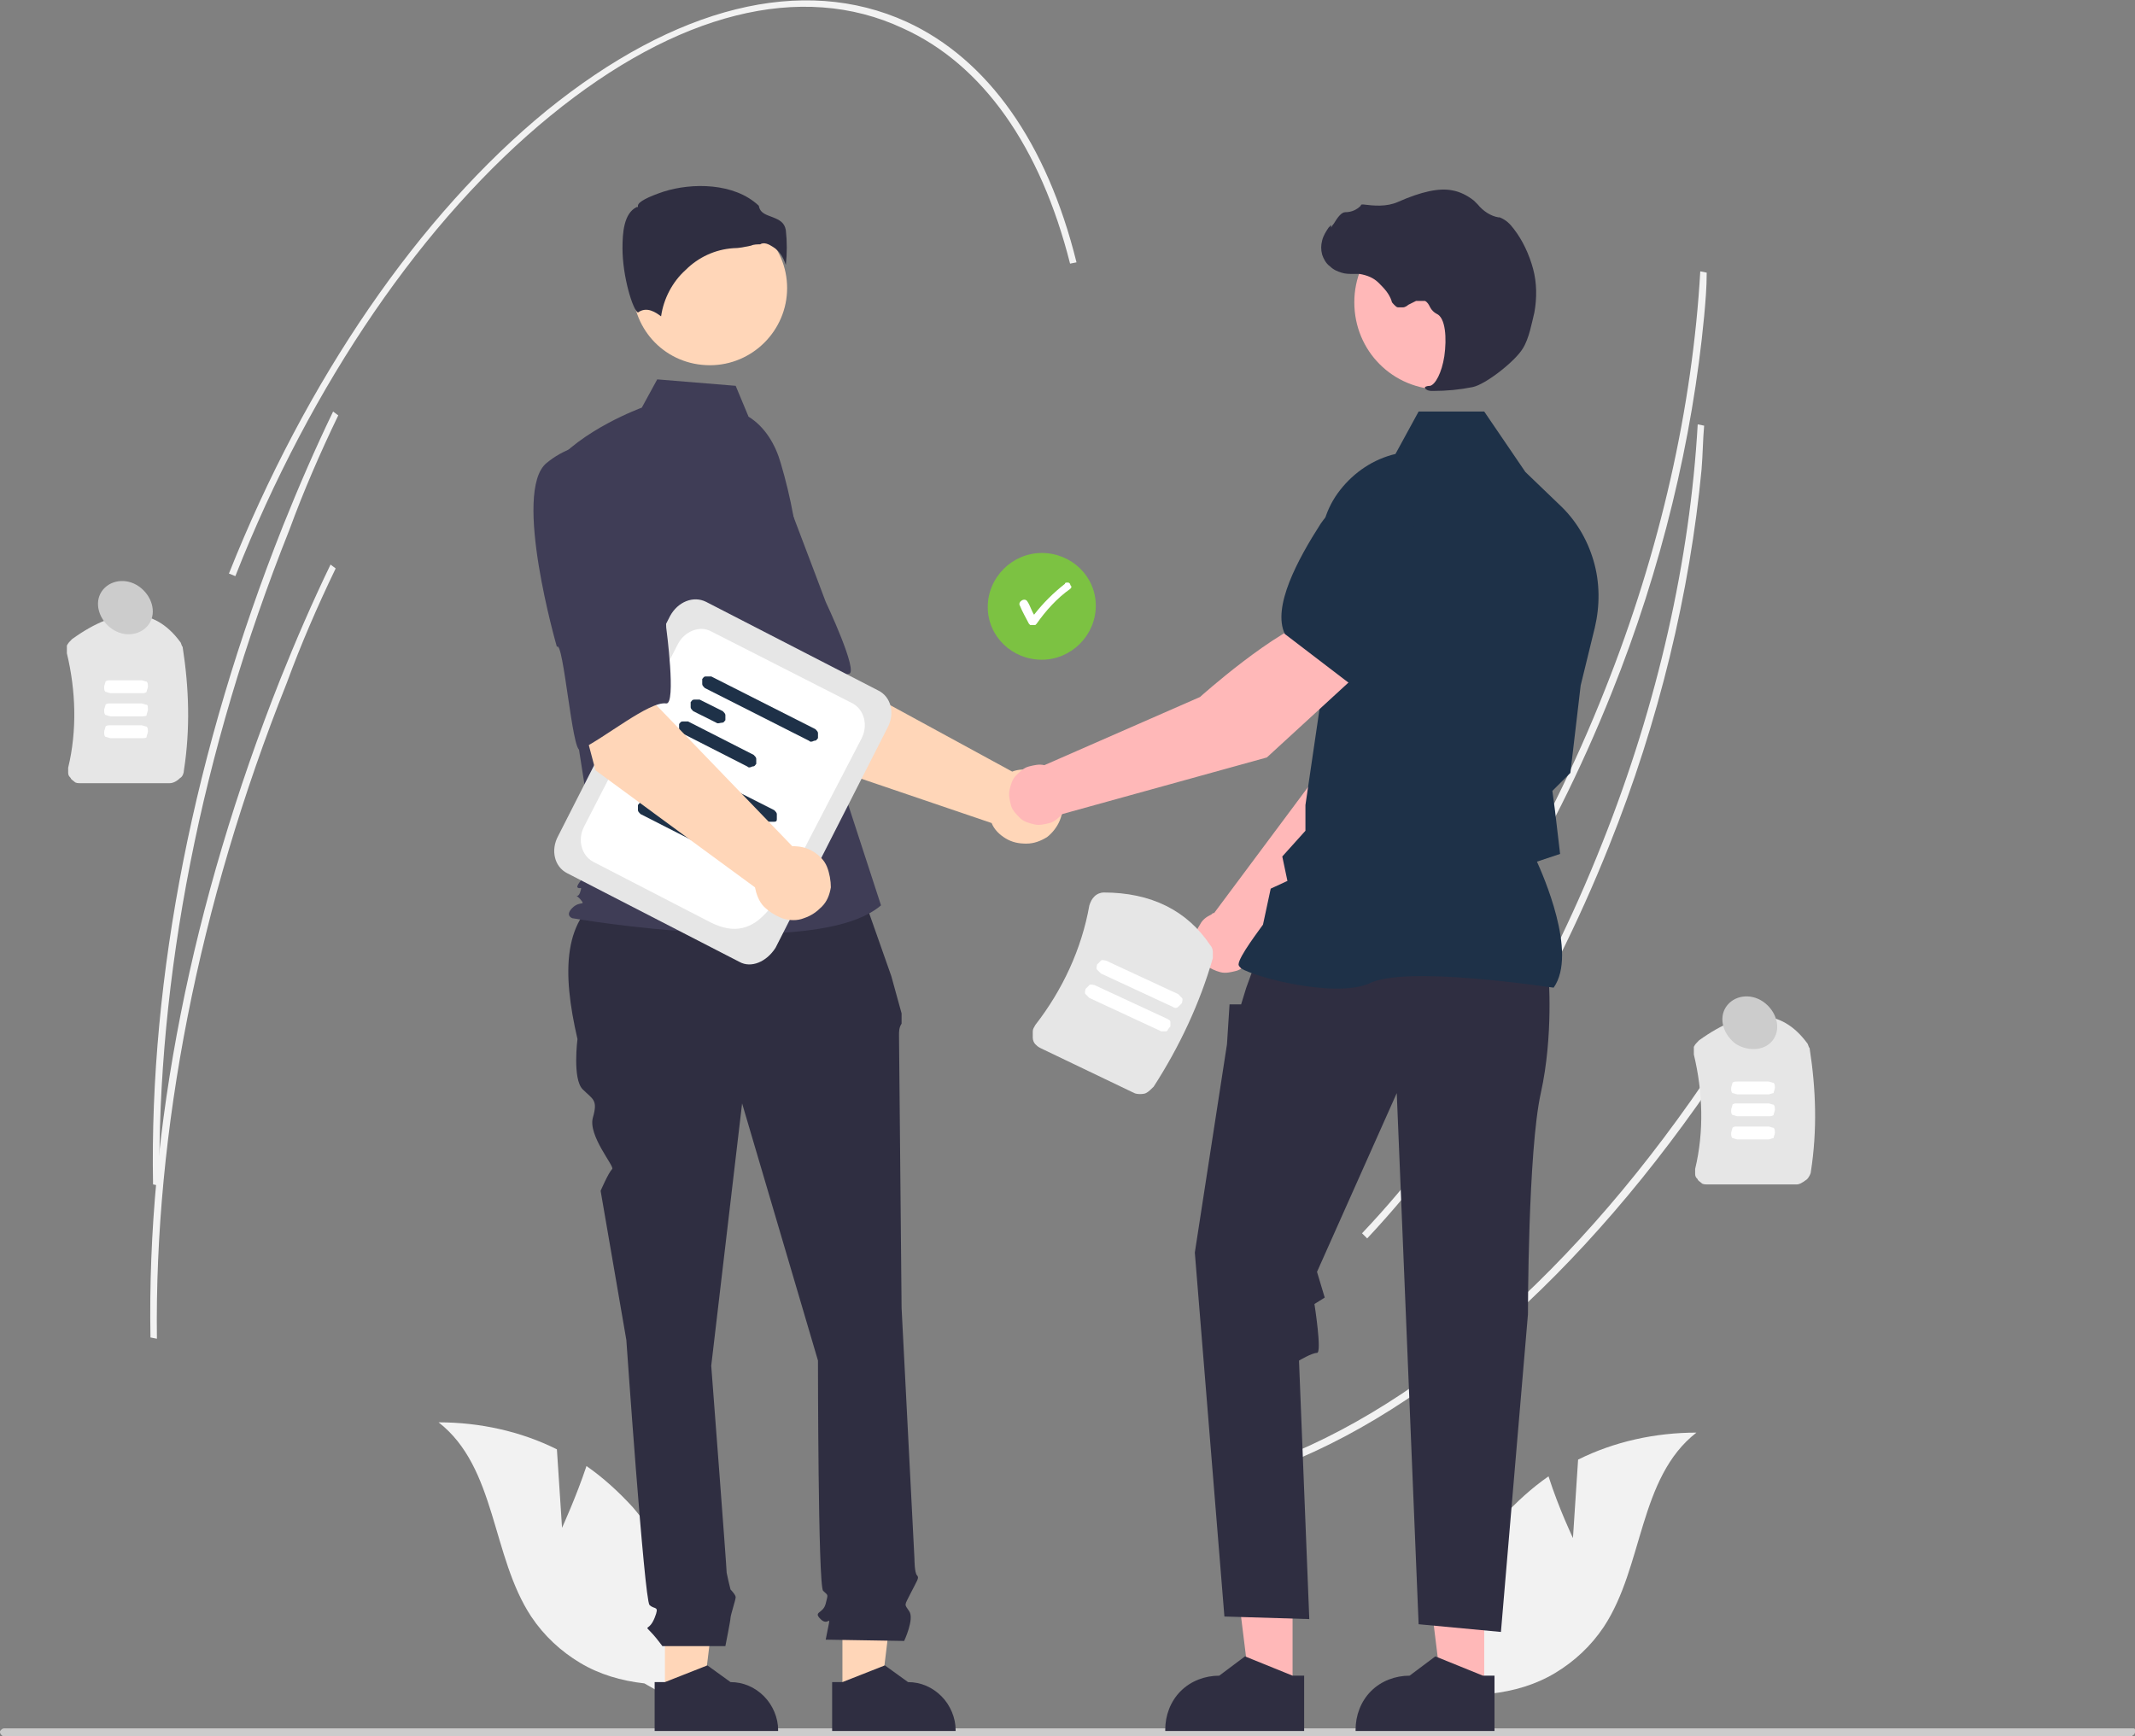
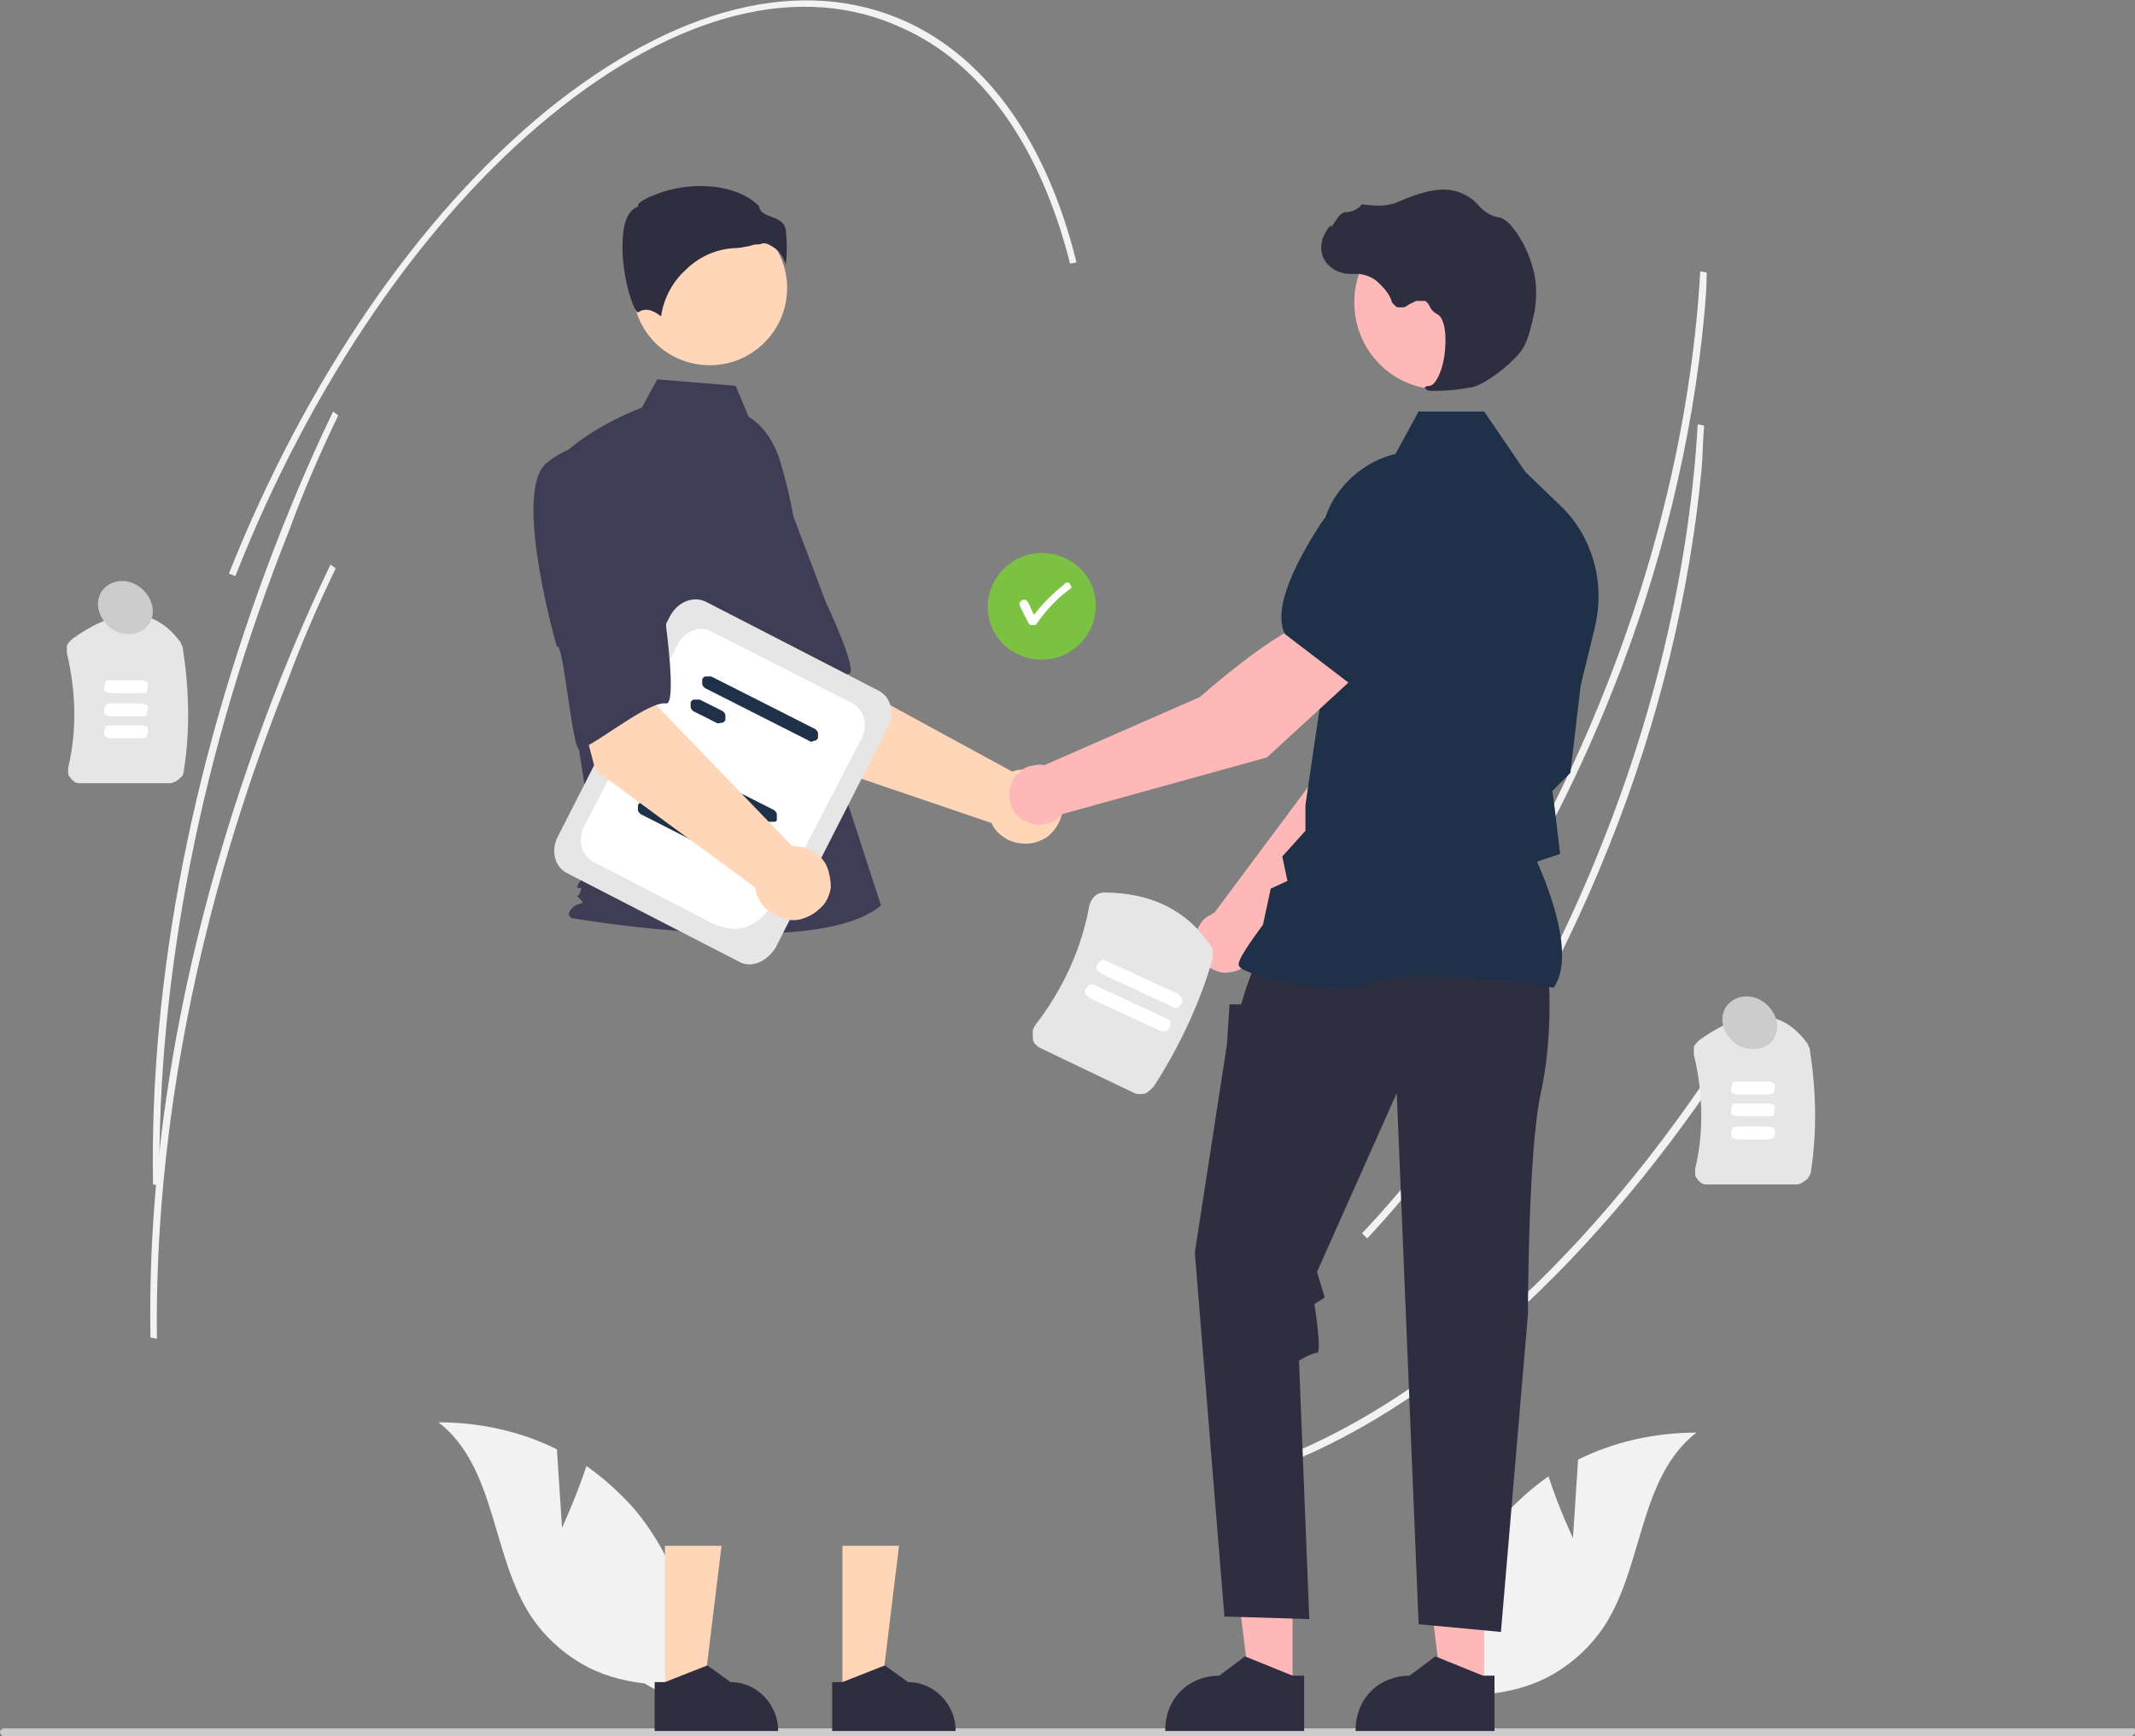
<svg xmlns="http://www.w3.org/2000/svg" version="1.1" id="Слой_1" x="0px" y="0px" width="166px" height="135px" viewBox="0 0 166 135" style="enable-background:new 0 0 166 135;" xml:space="preserve">
  <rect x="0" y="0" width="166" height="135" fill="#808080" stroke="none" />
  <style type="text/css">
	.st0{fill:#F2F2F2;}
	.st1{fill:#E6E6E6;}
	.st2{fill:#FFFFFF;}
	.st3{fill:#CCCCCC;}
	.st4{fill:#7CC242;}
	.st5{fill:#FFD6B8;}
	.st6{fill:#3F3D56;}
	.st7{fill:#2F2E41;}
	.st8{fill:#FFB8B8;}
	.st9{fill:#1e3148;}
</style>
  <g>
    <g>
      <path class="st0" d="M132.5,24.6c-0.9,9.5-3.3,19.6-7.2,29.3c-4.8,12-11.3,22.5-18.8,30.5l-0.4-0.4c7.5-7.9,14-18.5,18.7-30.4    c4.3-10.8,6.8-22,7.4-32.5l0.5,0.1C132.7,22.4,132.6,23.5,132.5,24.6z" />
      <path class="st0" d="M136,79.9c-10.6,16.9-23.5,29-36.2,34l-0.3-0.5c12.7-5,25.5-17,36-33.9L136,79.9z" />
      <path class="st0" d="M132.3,36.5c-0.9,9.5-3.3,19.6-7.2,29.3c-4.8,12-11.3,22.5-18.8,30.5l-0.4-0.4c7.5-7.9,14-18.5,18.7-30.4    c4.3-10.8,6.8-22,7.4-32.5l0.5,0.1C132.4,34.2,132.4,35.3,132.3,36.5z" />
      <path class="st1" d="M13.2,60.9h-7c-0.1,0-0.3,0-0.4-0.1c-0.1-0.1-0.3-0.2-0.3-0.3c-0.1-0.1-0.2-0.2-0.2-0.4c0-0.1,0-0.3,0-0.4    c0.7-2.9,0.6-6-0.1-8.9c0-0.2,0-0.4,0-0.6c0.1-0.2,0.2-0.3,0.4-0.5c3.6-2.6,6.4-2.5,8.4,0.2c0.1,0.1,0.1,0.3,0.2,0.4    c0.5,3.2,0.6,6.4,0.1,9.6c0,0.2-0.1,0.5-0.3,0.6C13.7,60.8,13.4,60.9,13.2,60.9z" />
      <path class="st2" d="M11,53.9H8.6c-0.1,0-0.3-0.1-0.4-0.1c-0.1-0.1-0.1-0.2-0.1-0.4c0-0.1,0.1-0.3,0.1-0.4    c0.1-0.1,0.2-0.1,0.4-0.1H11c0.1,0,0.3,0.1,0.4,0.1c0.1,0.1,0.1,0.2,0.1,0.4c0,0.1-0.1,0.3-0.1,0.4C11.3,53.9,11.2,53.9,11,53.9z" />
      <path class="st2" d="M11,55.7H8.6c-0.1,0-0.3-0.1-0.4-0.1c-0.1-0.1-0.1-0.2-0.1-0.4c0-0.1,0.1-0.3,0.1-0.4    c0.1-0.1,0.2-0.1,0.4-0.1H11c0.1,0,0.3,0.1,0.4,0.1s0.1,0.2,0.1,0.4c0,0.1-0.1,0.3-0.1,0.4S11.2,55.7,11,55.7z" />
      <path class="st2" d="M11,57.4H8.6c-0.1,0-0.3-0.1-0.4-0.1c-0.1-0.1-0.1-0.2-0.1-0.4c0-0.1,0.1-0.3,0.1-0.4    c0.1-0.1,0.2-0.1,0.4-0.1H11c0.1,0,0.3,0.1,0.4,0.1c0.1,0.1,0.1,0.2,0.1,0.4c0,0.1-0.1,0.3-0.1,0.4S11.2,57.4,11,57.4z" />
      <path class="st1" d="M139.7,92.1h-7c-0.1,0-0.3,0-0.4-0.1c-0.1-0.1-0.3-0.2-0.3-0.3c-0.1-0.1-0.2-0.2-0.2-0.4c0-0.1,0-0.3,0-0.4    c0.7-2.9,0.6-6-0.1-8.9c0-0.2,0-0.4,0-0.6c0.1-0.2,0.2-0.3,0.4-0.5c3.6-2.6,6.4-2.5,8.4,0.2c0.1,0.1,0.1,0.3,0.2,0.4    c0.5,3.2,0.6,6.4,0.1,9.6c0,0.2-0.2,0.5-0.3,0.6C140.1,92,139.9,92.1,139.7,92.1z" />
      <path class="st2" d="M137.5,85.1h-2.4c-0.1,0-0.3-0.1-0.4-0.1c-0.1-0.1-0.1-0.2-0.1-0.4c0-0.1,0.1-0.3,0.1-0.4    c0.1-0.1,0.2-0.1,0.4-0.1h2.4c0.1,0,0.3,0.1,0.4,0.1c0.1,0.1,0.1,0.2,0.1,0.4c0,0.1-0.1,0.3-0.1,0.4    C137.8,85,137.6,85.1,137.5,85.1z" />
      <path class="st2" d="M137.5,86.8h-2.4c-0.1,0-0.3-0.1-0.4-0.1c-0.1-0.1-0.1-0.2-0.1-0.4c0-0.1,0.1-0.3,0.1-0.4    c0.1-0.1,0.2-0.1,0.4-0.1h2.4c0.1,0,0.3,0.1,0.4,0.1c0.1,0.1,0.1,0.2,0.1,0.4c0,0.1-0.1,0.3-0.1,0.4    C137.8,86.8,137.6,86.8,137.5,86.8z" />
      <path class="st2" d="M137.5,88.6h-2.4c-0.1,0-0.3-0.1-0.4-0.1c-0.1-0.1-0.1-0.2-0.1-0.4c0-0.1,0.1-0.3,0.1-0.4    c0.1-0.1,0.2-0.1,0.4-0.1h2.4c0.1,0,0.3,0.1,0.4,0.1c0.1,0.1,0.1,0.2,0.1,0.4c0,0.1-0.1,0.3-0.1,0.4    C137.8,88.5,137.6,88.6,137.5,88.6z" />
      <path class="st3" d="M166,134.7C166,134.8,166,134.8,166,134.7c0,0.1-0.1,0.2-0.1,0.2c0,0-0.1,0-0.1,0.1c0,0-0.1,0-0.1,0H0.3    c-0.1,0-0.1,0-0.2-0.1c0,0-0.1-0.1-0.1-0.2c0-0.1,0-0.1,0.1-0.2c0,0,0.1-0.1,0.2-0.1h165.5c0,0,0.1,0,0.1,0c0,0,0.1,0,0.1,0.1    c0,0,0,0.1,0.1,0.1C166,134.7,166,134.7,166,134.7z" />
      <path class="st0" d="M43.7,118.8l-0.4-6.1c-2.8-1.4-6-2.1-9.2-2.1c4.5,3.5,4.1,10.4,7.2,15.1c1,1.5,2.3,2.7,3.8,3.6    c1.5,0.9,3.2,1.4,5,1.6l3.7,2.1c0.4-2.8,0.2-5.7-0.6-8.4c-0.8-2.7-2.2-5.3-4-7.4c-1.1-1.2-2.3-2.3-3.6-3.2    C44.8,116.4,43.7,118.8,43.7,118.8z" />
      <path class="st0" d="M122.3,119.6l0.4-6.1c2.8-1.4,6-2.1,9.2-2.1c-4.5,3.5-4.1,10.4-7.2,15.1c-1,1.5-2.3,2.7-3.8,3.6    c-1.5,0.9-3.2,1.4-5,1.6l-3.7,2.1c-0.4-2.8-0.2-5.7,0.6-8.4c0.8-2.7,2.2-5.3,4-7.4c1.1-1.2,2.3-2.3,3.6-3.2    C121.2,117.3,122.3,119.6,122.3,119.6z" />
      <path class="st4" d="M81,51.3c2.3,0,4.2-1.9,4.2-4.2S83.3,43,81,43s-4.2,1.9-4.2,4.2S78.7,51.3,81,51.3z" />
      <path class="st2" d="M83.2,45.4c-0.1-0.1-0.1-0.1-0.2-0.1c-0.1,0-0.2,0-0.2,0.1c-0.9,0.7-1.7,1.5-2.4,2.4c-0.2-0.3-0.3-0.7-0.5-1    c-0.2-0.4-0.8,0-0.6,0.3c0.2,0.5,0.5,1,0.7,1.4c0,0,0.1,0.1,0.1,0.1c0,0,0.1,0,0.2,0s0.1,0,0.2,0c0,0,0.1-0.1,0.1-0.1    c0.7-1,1.6-2,2.6-2.7c0.1-0.1,0.1-0.1,0.1-0.2C83.3,45.6,83.2,45.5,83.2,45.4z" />
      <path class="st5" d="M62.4,59l-6.3-9.9l7.3-3.9l1.9,7.5L78.7,60c0.5-0.2,1.1-0.2,1.7-0.1c0.5,0.1,1,0.4,1.4,0.8s0.6,0.9,0.8,1.5    c0.1,0.6,0,1.1-0.2,1.6c-0.2,0.5-0.6,1-1,1.3c-0.5,0.3-1,0.5-1.6,0.5c-0.6,0-1.1-0.1-1.6-0.4c-0.5-0.3-0.9-0.7-1.1-1.2L62.4,59z" />
      <path class="st6" d="M51.6,37.3c-2,2.9,5,13.4,5,13.4c0.3-0.7,3.6,7.5,4.1,7.1c1.6-1.4,4-5.3,5.3-5.4c0.8-0.1-1.8-5.6-1.8-5.6    s-1.2-3.2-2.8-7.4c-0.4-1.2-1.1-2.2-2.1-3.1c-0.9-0.8-2.1-1.4-3.3-1.7C56.1,34.6,53.5,34.4,51.6,37.3z" />
      <path class="st5" d="M51.7,131.7l3,0l1.4-11.5l-4.4,0L51.7,131.7z" />
      <path class="st7" d="M50.9,130.8h0.8l3.3-1.3l1.8,1.3h0c1,0,1.9,0.4,2.6,1.1c0.7,0.7,1.1,1.7,1.1,2.6v0.1h-9.6L50.9,130.8z" />
      <path class="st5" d="M65.5,131.7l3,0l1.4-11.5l-4.4,0L65.5,131.7z" />
      <path class="st7" d="M64.7,130.8h0.8l3.3-1.3l1.8,1.3h0c1,0,1.9,0.4,2.6,1.1c0.7,0.7,1.1,1.7,1.1,2.6v0.1h-9.6L64.7,130.8z" />
-       <path class="st7" d="M66.8,68.8l-19.4,0.5c-3.7,2-3.7,6.3-2.5,11.5c0,0-0.4,3.1,0.4,3.9c0.8,0.8,1.2,0.8,0.8,2.2    c-0.4,1.4,1.7,3.8,1.5,4c-0.3,0.3-0.9,1.7-0.9,1.7l2,11.6c0,0,1.4,20.2,1.8,20.6c0.4,0.4,0.8,0,0.4,1c-0.4,1-0.8,0.6-0.4,1    c0.4,0.4,0.7,0.8,1,1.2h4.9c0,0,0.4-2,0.4-2.2c0-0.2,0.4-1.4,0.4-1.6s-0.4-0.6-0.4-0.6c-0.1-0.4-0.2-0.8-0.3-1.3    c0-0.4-1.2-16.1-1.2-16.1l2.4-20.4l5.9,20c0,0,0,17.5,0.4,17.9c0.4,0.4,0.4,0.2,0.2,1s-1,0.6-0.4,1.2c0.6,0.6,0.8-0.4,0.6,0.6    l-0.2,1l6.1,0.1c0,0,0.8-1.7,0.4-2.3s-0.4-0.4,0.1-1.4s0.7-1.2,0.5-1.4c-0.2-0.2-0.2-1.3-0.2-1.3l-1-19.5c0,0-0.2-20.6-0.2-21.2    c0-0.3,0-0.6,0.2-0.9v-0.8l-0.8-2.9L66.8,68.8z" />
      <path class="st5" d="M55.2,28.4c3.3,0,6-2.7,6-6s-2.7-6-6-6c-3.3,0-6,2.7-6,6S51.8,28.4,55.2,28.4z" />
      <path class="st6" d="M58.2,32.4c1.3,0.8,2.1,2.2,2.5,3.6c0.8,2.7,1.3,5.4,1.5,8.2l0.5,8.4l5.8,17.8c-5,4.3-24,1-24,1    s-0.6-0.2,0-0.8c0.6-0.6,1.1-0.1,0.6-0.7c-0.6-0.6-0.2,0.1,0-0.5c0.2-0.6,0-0.2-0.2-0.4c-0.2-0.2,1.5-1.9,1.5-1.9l-1.6-10.2    l-1.9-20.6c2.3-2.9,7-4.6,7-4.6l1.2-2.2l6.1,0.5L58.2,32.4z" />
      <path class="st7" d="M60.1,19.2c0.5,0.3,0.8,0.8,1,1.4c0.1-0.9,0.1-1.8,0-2.7c-0.1-0.6-0.5-0.8-1-1c-0.5-0.2-1-0.3-1.1-0.9    c-1.9-1.8-5.2-1.8-7.4-1.1c-1.2,0.4-2,0.8-2,1.1l0,0.1l-0.1,0c-1,0.5-1.1,2-1.1,3.2c0,2.2,0.8,4.8,1.2,5c0,0,0,0,0,0    c0.7-0.5,1.4,0,1.8,0.3c0.2-1.4,0.9-2.7,1.9-3.6c1-1,2.3-1.6,3.7-1.7c0.5,0,0.9-0.1,1.4-0.2c0.2-0.1,0.5-0.1,0.7-0.1    C59.4,18.8,59.8,19,60.1,19.2z" />
      <path class="st8" d="M97.5,73.6l11.6-11.8l3-9.4l-4.9-2c-2.4,2.5-4.9,10-4.9,10L94.4,71c-0.1,0-0.1,0-0.2,0.1    c-0.4,0.2-0.7,0.4-0.9,0.8c-0.2,0.3-0.4,0.7-0.4,1.1c0,0.4,0,0.8,0.2,1.2c0.2,0.4,0.4,0.7,0.7,0.9c0.3,0.2,0.7,0.4,1.1,0.5    c0.4,0.1,0.8,0,1.2-0.1c0.4-0.1,0.7-0.4,1-0.7C97.2,74.4,97.4,74,97.5,73.6z" />
      <path class="st9" d="M105.9,51.5l6.2,1.8l0,0c2.3-0.4,4.1-4.2,5.2-7.4c0.4-1,0.3-2.2-0.1-3.2c-0.4-1-1.2-1.8-2.2-2.2    c-0.7-0.3-1.5-0.4-2.3-0.3c-0.8,0.1-1.5,0.5-2.1,1l-3.1,2.7L105.9,51.5z" />
      <path class="st8" d="M100.5,131.4l-3.3,0l-1.6-12.9l4.9,0V131.4z" />
      <path class="st7" d="M101.4,130.3h-0.9l-3.7-1.5l-2,1.5h0c-1.1,0-2.2,0.4-3,1.2c-0.8,0.8-1.2,1.9-1.2,3v0.1l10.8,0L101.4,130.3z" />
      <path class="st8" d="M115.4,131.4l-3.3,0l-1.6-12.9l4.9,0V131.4z" />
      <path class="st7" d="M116.2,130.3h-0.9l-3.7-1.5l-2,1.5l0,0c-1.1,0-2.2,0.4-3,1.2c-0.8,0.8-1.2,1.9-1.2,3v0.1l10.8,0V130.3z" />
      <path class="st7" d="M120.4,75.8c0,0,0.4,4.7-0.6,9.2c-1,4.5-1,17.2-1,17.2l-2.1,24.7l-6.4-0.6L108.6,85l-6.2,13.9l0.6,2l-0.8,0.5    c0,0,0.6,3.8,0.2,3.8s-1.4,0.6-1.4,0.6l0.8,20.1l-6.6-0.2l-2.3-28.3l2.5-16.2l0.2-3.1l0.9,0l0.4-1.3l0.8-2.2L120.4,75.8z" />
      <path class="st9" d="M120.8,76.8L120.8,76.8c1.9-2.7-0.9-8.9-1.3-9.8l1.8-0.6l-0.4-3.4l-0.2-1.5l1.4-1.4l0,0l0.8-6.8l1.1-4.5    c0.4-1.7,0.4-3.5-0.1-5.2c-0.5-1.7-1.4-3.2-2.7-4.4l-2.6-2.5l-3.2-4.7h-5.1l-1.8,3.3c-1.7,0.4-3.2,1.4-4.3,2.8    c-1.1,1.4-1.6,3.1-1.5,4.9l0.4,8.7l-1.6,10.9l0,2l-1.8,2l0.4,1.9l-1.3,0.6l-0.6,2.8c-0.2,0.3-1.9,2.5-1.9,3.1    c0,0.1,0.1,0.2,0.2,0.3c1.1,0.7,7.2,2.3,9.9,1.2C109.2,75,120.6,76.8,120.8,76.8L120.8,76.8z" />
      <path class="st8" d="M112.1,30.3c3.8,0,6.8-3.1,6.8-6.8c0-3.8-3-6.8-6.8-6.8c-3.8,0-6.8,3.1-6.8,6.8    C105.3,27.3,108.3,30.3,112.1,30.3z" />
      <path class="st7" d="M111.4,30.4c1.1,0,2.1-0.1,3.1-0.3c1-0.2,3.3-2,3.9-3c0.5-0.8,0.7-2,0.9-2.8c0.2-1.1,0.2-2.3-0.1-3.4    c-0.3-1.1-0.8-2.2-1.5-3.1c-0.3-0.4-0.6-0.7-1.1-0.9c0,0-0.1,0-0.1,0c-0.6-0.1-1.2-0.5-1.6-1c-0.1-0.1-0.2-0.2-0.3-0.3    c-0.5-0.4-1.1-0.7-1.7-0.8c-1-0.2-2.4,0.1-4.2,0.9c-0.9,0.4-1.9,0.3-2.7,0.2c0,0-0.1,0-0.1,0c0,0-0.1,0-0.1,0.1    c-0.3,0.3-0.7,0.5-1.2,0.5c-0.3,0-0.6,0.4-0.9,0.9c-0.1,0.1-0.2,0.3-0.2,0.3l0-0.2l-0.2,0.2c-0.2,0.3-0.4,0.6-0.5,1    c-0.1,0.4-0.1,0.7,0,1.1c0.1,0.3,0.3,0.7,0.6,0.9c0.3,0.3,0.6,0.4,0.9,0.5c0.3,0.1,0.6,0.1,0.9,0.1c0.2,0,0.4,0,0.5,0    c0.6,0.1,1.1,0.3,1.5,0.7c0.4,0.4,0.8,0.8,1,1.4c0,0.1,0.1,0.2,0.2,0.3c0.1,0.1,0.2,0.2,0.3,0.2c0.1,0,0.3,0,0.4,0    c0.1,0,0.3-0.1,0.4-0.2c0.2-0.1,0.4-0.2,0.6-0.3c0.2,0,0.5,0,0.7,0c0.2,0.1,0.3,0.3,0.4,0.5c0.1,0.2,0.3,0.4,0.5,0.5    c0.7,0.3,0.8,1.9,0.6,3.3c-0.2,1.3-0.7,2.2-1.1,2.3c-0.3,0-0.4,0.1-0.4,0.1l0,0.1l0,0C111,30.4,111.2,30.4,111.4,30.4z" />
      <path class="st8" d="M105.8,52.2l-3.3-4.2c-3.3,0.9-9.2,6.2-9.2,6.2l-12.1,5.3c-0.4-0.1-0.8,0-1.2,0.1c-0.4,0.1-0.7,0.4-1,0.7    s-0.4,0.7-0.5,1.1c-0.1,0.4,0,0.8,0.1,1.2c0.1,0.4,0.4,0.7,0.7,1c0.3,0.3,0.7,0.4,1.1,0.5c0.4,0.1,0.8,0,1.2-0.1    c0.4-0.1,0.7-0.4,1-0.7l15.9-4.4L105.8,52.2z" />
      <path class="st9" d="M105,53.2l5.2-5.8l0.3-4.1c0.1-0.8-0.1-1.6-0.5-2.3c-0.4-0.7-0.9-1.3-1.6-1.7c-0.9-0.5-2.1-0.7-3.1-0.4    c-1.1,0.3-2,0.9-2.6,1.8c-1.8,2.8-3.8,6.5-2.8,8.6l0,0L105,53.2z" />
      <path class="st1" d="M57.5,74.8l-13.4-6.9c-1-0.5-1.3-1.8-0.7-2.9l8.7-17.1c0.6-1.1,1.8-1.6,2.8-1.1l13.4,6.9    c1,0.5,1.3,1.8,0.7,2.9l-8.7,17.1C59.6,74.8,58.4,75.3,57.5,74.8z" />
      <path class="st2" d="M55.2,71.7L46.1,67c-0.9-0.5-1.2-1.7-0.7-2.7l7.3-14.2c0.5-1,1.7-1.5,2.6-1l11,5.6c0.9,0.5,1.2,1.7,0.7,2.7    L63,65.1C60.6,69.7,59.1,73.7,55.2,71.7z" />
      <path class="st9" d="M59.7,63.9l-8.1-4.1c-0.1-0.1-0.2-0.2-0.2-0.3c0-0.1,0-0.2,0-0.4c0.1-0.1,0.1-0.2,0.3-0.2c0.1,0,0.2,0,0.4,0    l8.1,4.1c0.1,0.1,0.2,0.2,0.2,0.3c0,0.1,0,0.2,0,0.4s-0.1,0.2-0.3,0.2C59.9,63.9,59.8,63.9,59.7,63.9z" />
      <path class="st9" d="M52.5,62.5l-1.8-0.9c-0.1-0.1-0.2-0.2-0.2-0.3c0-0.1,0-0.2,0-0.4c0.1-0.1,0.1-0.2,0.3-0.2c0.1,0,0.2,0,0.4,0    l1.8,0.9c0.1,0.1,0.2,0.2,0.2,0.3c0,0.1,0,0.2,0,0.4c-0.1,0.1-0.1,0.2-0.3,0.2C52.8,62.5,52.7,62.5,52.5,62.5z" />
      <path class="st9" d="M54.9,65.9l-5.1-2.6c-0.1-0.1-0.2-0.2-0.2-0.3c0-0.1,0-0.2,0-0.4c0.1-0.1,0.1-0.2,0.3-0.2c0.1,0,0.2,0,0.4,0    l5.1,2.6c0.1,0.1,0.2,0.2,0.2,0.3c0,0.1,0,0.2,0,0.4s-0.1,0.2-0.3,0.2C55.1,65.9,55,65.9,54.9,65.9L54.9,65.9z" />
      <path class="st9" d="M62.9,57.6l-8.1-4.1c-0.1-0.1-0.2-0.2-0.2-0.3c0-0.1,0-0.2,0-0.4c0.1-0.1,0.1-0.2,0.3-0.2c0.1,0,0.2,0,0.4,0    l8.1,4.1c0.1,0.1,0.2,0.2,0.2,0.3c0,0.1,0,0.2,0,0.4c-0.1,0.1-0.1,0.2-0.3,0.2C63.1,57.7,63,57.7,62.9,57.6z" />
      <path class="st9" d="M55.7,56.2l-1.8-0.9c-0.1-0.1-0.2-0.2-0.2-0.3c0-0.1,0-0.2,0-0.4c0.1-0.1,0.1-0.2,0.3-0.2c0.1,0,0.2,0,0.4,0    l1.8,0.9c0.1,0.1,0.2,0.2,0.2,0.3c0,0.1,0,0.2,0,0.4c-0.1,0.1-0.1,0.2-0.3,0.2C56,56.2,55.8,56.3,55.7,56.2z" />
-       <path class="st9" d="M58.1,59.6L53,57c-0.1-0.1-0.2-0.2-0.2-0.3c0-0.1,0-0.2,0-0.4c0.1-0.1,0.1-0.2,0.3-0.2c0.1,0,0.2,0,0.4,0    l5.1,2.6c0.1,0.1,0.2,0.2,0.2,0.3c0,0.1,0,0.2,0,0.4c-0.1,0.1-0.1,0.2-0.3,0.2C58.3,59.7,58.2,59.7,58.1,59.6L58.1,59.6z" />
      <path class="st5" d="M46.3,59.9l-3-11.3l8.1-1.5L51,54.8l10.6,11c0.6,0,1.1,0.1,1.6,0.4c0.5,0.3,0.9,0.7,1.1,1.2    c0.2,0.5,0.3,1.1,0.3,1.6c-0.1,0.6-0.3,1.1-0.7,1.5c-0.4,0.4-0.8,0.7-1.4,0.9c-0.5,0.2-1.1,0.2-1.7,0c-0.5-0.2-1-0.5-1.4-0.9    c-0.4-0.4-0.6-1-0.7-1.5L46.3,59.9z" />
      <path class="st6" d="M42.5,36c-2.7,2.2,0.8,14.3,0.8,14.3c0.5-0.6,1.2,8.3,1.8,8c1.9-0.9,5.4-3.8,6.7-3.6c0.8,0.1,0-5.9,0-5.9    s-0.1-3.4-0.4-7.9c-0.1-1.3-0.4-2.5-1.1-3.5c-0.7-1.1-1.6-2-2.6-2.6C47.6,34.8,45.2,33.8,42.5,36z" />
      <path class="st1" d="M88.2,85l-7.3-3.5c-0.2-0.1-0.3-0.2-0.4-0.3c-0.1-0.1-0.2-0.3-0.2-0.5c0-0.2,0-0.3,0-0.5    c0-0.2,0.1-0.3,0.2-0.5c2.1-2.7,3.6-5.9,4.2-9.3c0.1-0.3,0.2-0.5,0.4-0.7c0.2-0.2,0.5-0.3,0.7-0.3c3.7,0,6.5,1.4,8.3,4.1    c0.1,0.1,0.2,0.3,0.2,0.5c0,0.2,0,0.3,0,0.5c-1,3.5-2.6,6.9-4.6,10c-0.2,0.2-0.4,0.4-0.6,0.5S88.4,85.1,88.2,85z" />
      <path class="st2" d="M90.3,80.2l-5.6-2.6c-0.1-0.1-0.2-0.2-0.3-0.3c-0.1-0.1,0-0.3,0-0.4c0.1-0.1,0.2-0.2,0.3-0.3    c0.1-0.1,0.3,0,0.4,0l5.6,2.6c0.1,0,0.1,0.1,0.2,0.1c0.1,0.1,0.1,0.1,0.1,0.2c0,0.1,0,0.1,0,0.2c0,0.1,0,0.2-0.1,0.2    c0,0.1-0.1,0.1-0.1,0.2c-0.1,0.1-0.1,0.1-0.2,0.1c-0.1,0-0.1,0-0.2,0C90.5,80.2,90.4,80.2,90.3,80.2L90.3,80.2z" />
      <path class="st2" d="M91.2,78.3l-5.6-2.6c-0.1-0.1-0.2-0.2-0.3-0.3c-0.1-0.1,0-0.3,0-0.4c0.1-0.1,0.2-0.2,0.3-0.3    c0.1-0.1,0.3,0,0.4,0l5.6,2.6c0.1,0.1,0.2,0.2,0.3,0.3c0.1,0.1,0,0.3,0,0.4c-0.1,0.1-0.2,0.2-0.3,0.3    C91.5,78.4,91.3,78.4,91.2,78.3L91.2,78.3z" />
      <path class="st0" d="M83.7,20.4l-0.5,0.1c-2.3-9.1-6.8-15.5-13-18.3C62.3-1.5,52.6,1,42.8,9C33,17,24.2,29.8,18.3,44.8l-0.5-0.2    c6-15.1,14.8-27.9,24.7-36c10-8.1,19.9-10.6,28-6.9C76.8,4.6,81.4,11.1,83.7,20.4z" />
      <path class="st0" d="M26.3,32.3c-1.4,2.9-2.7,5.9-3.8,8.9c-6.9,17.3-10.3,34.9-10.1,51l-0.5-0.1C11.6,75.9,15.1,58.3,22,40.9    c1.2-3,2.5-6,3.9-8.9L26.3,32.3z" />
      <path class="st0" d="M26.1,44.2c-1.4,2.9-2.7,5.9-3.8,8.9c-6.9,17.3-10.3,34.9-10.1,51l-0.5-0.1c-0.3-16.2,3.2-33.8,10.1-51.2    c1.2-3,2.5-6,3.9-8.9L26.1,44.2z" />
      <path class="st3" d="M11.6,48.5c0.6-0.9,0.2-2.2-0.8-2.9c-1-0.7-2.3-0.5-2.9,0.4s-0.2,2.2,0.8,2.9C9.7,49.6,11,49.4,11.6,48.5z" />
      <path class="st3" d="M137.9,80.8c0.6-0.9,0.2-2.2-0.8-2.9c-1-0.7-2.3-0.5-2.9,0.4c-0.6,0.9-0.2,2.2,0.8,2.9    C136,81.8,137.3,81.7,137.9,80.8z" />
    </g>
  </g>
</svg>